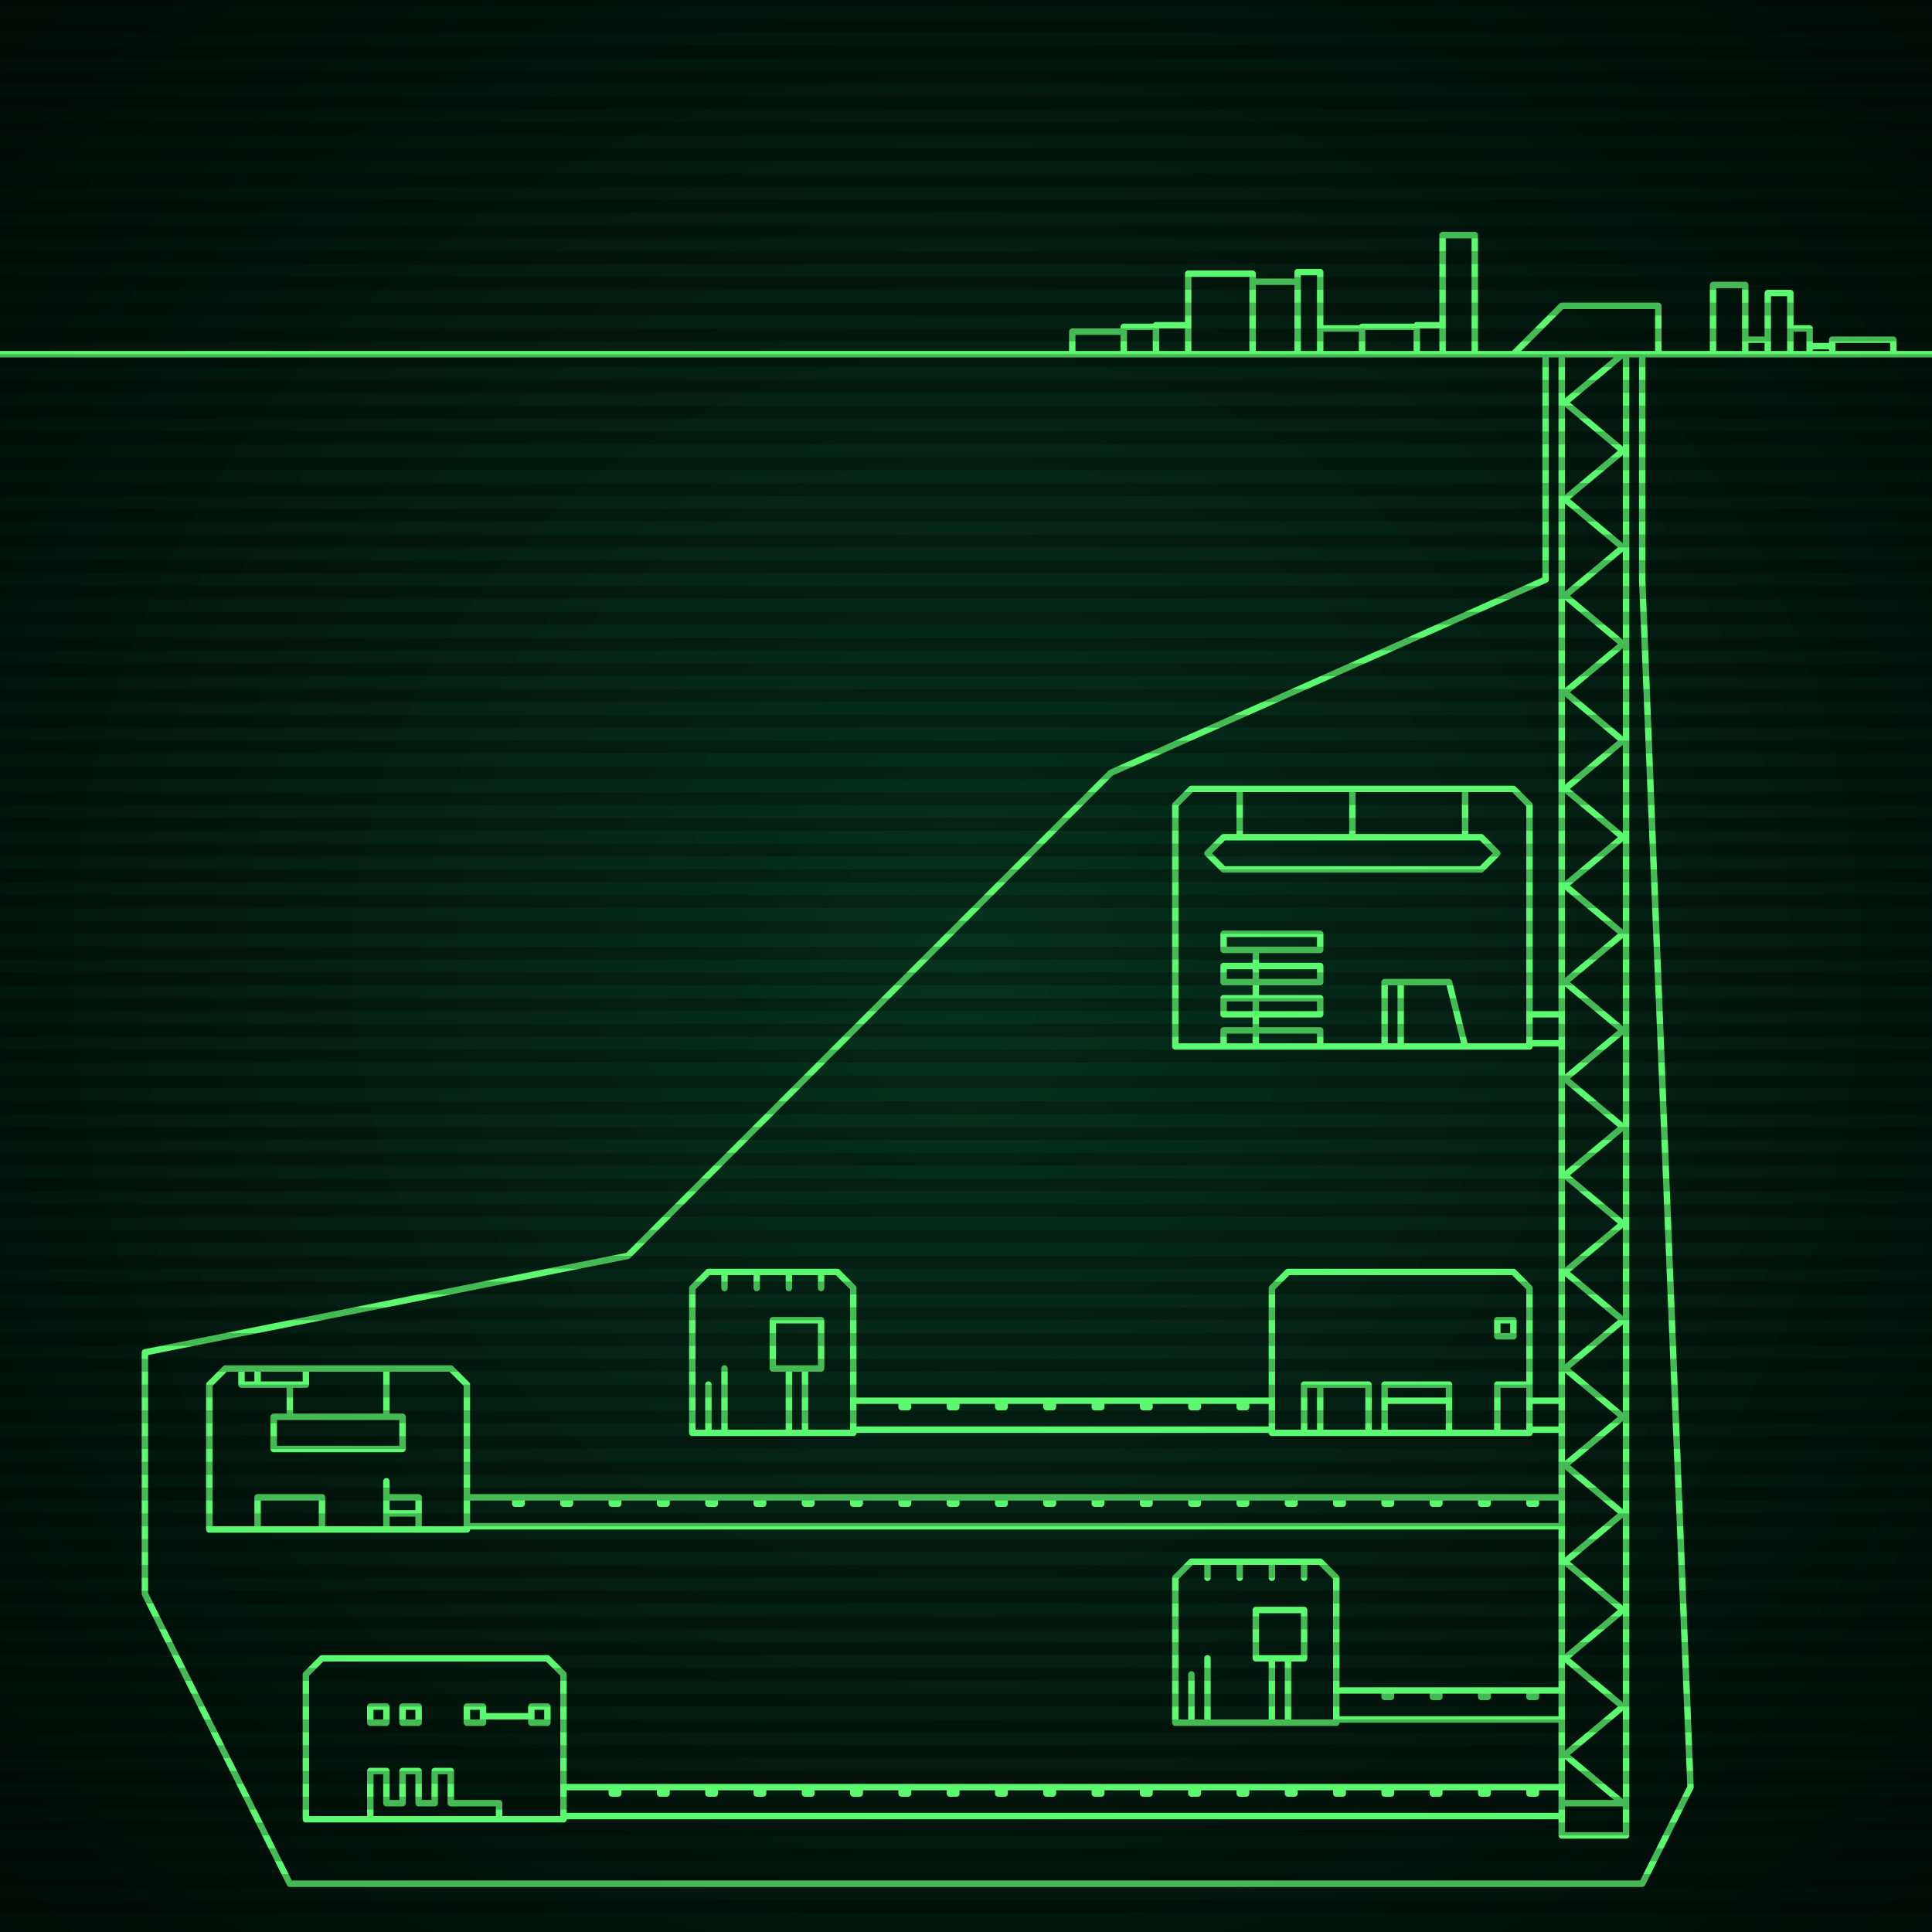
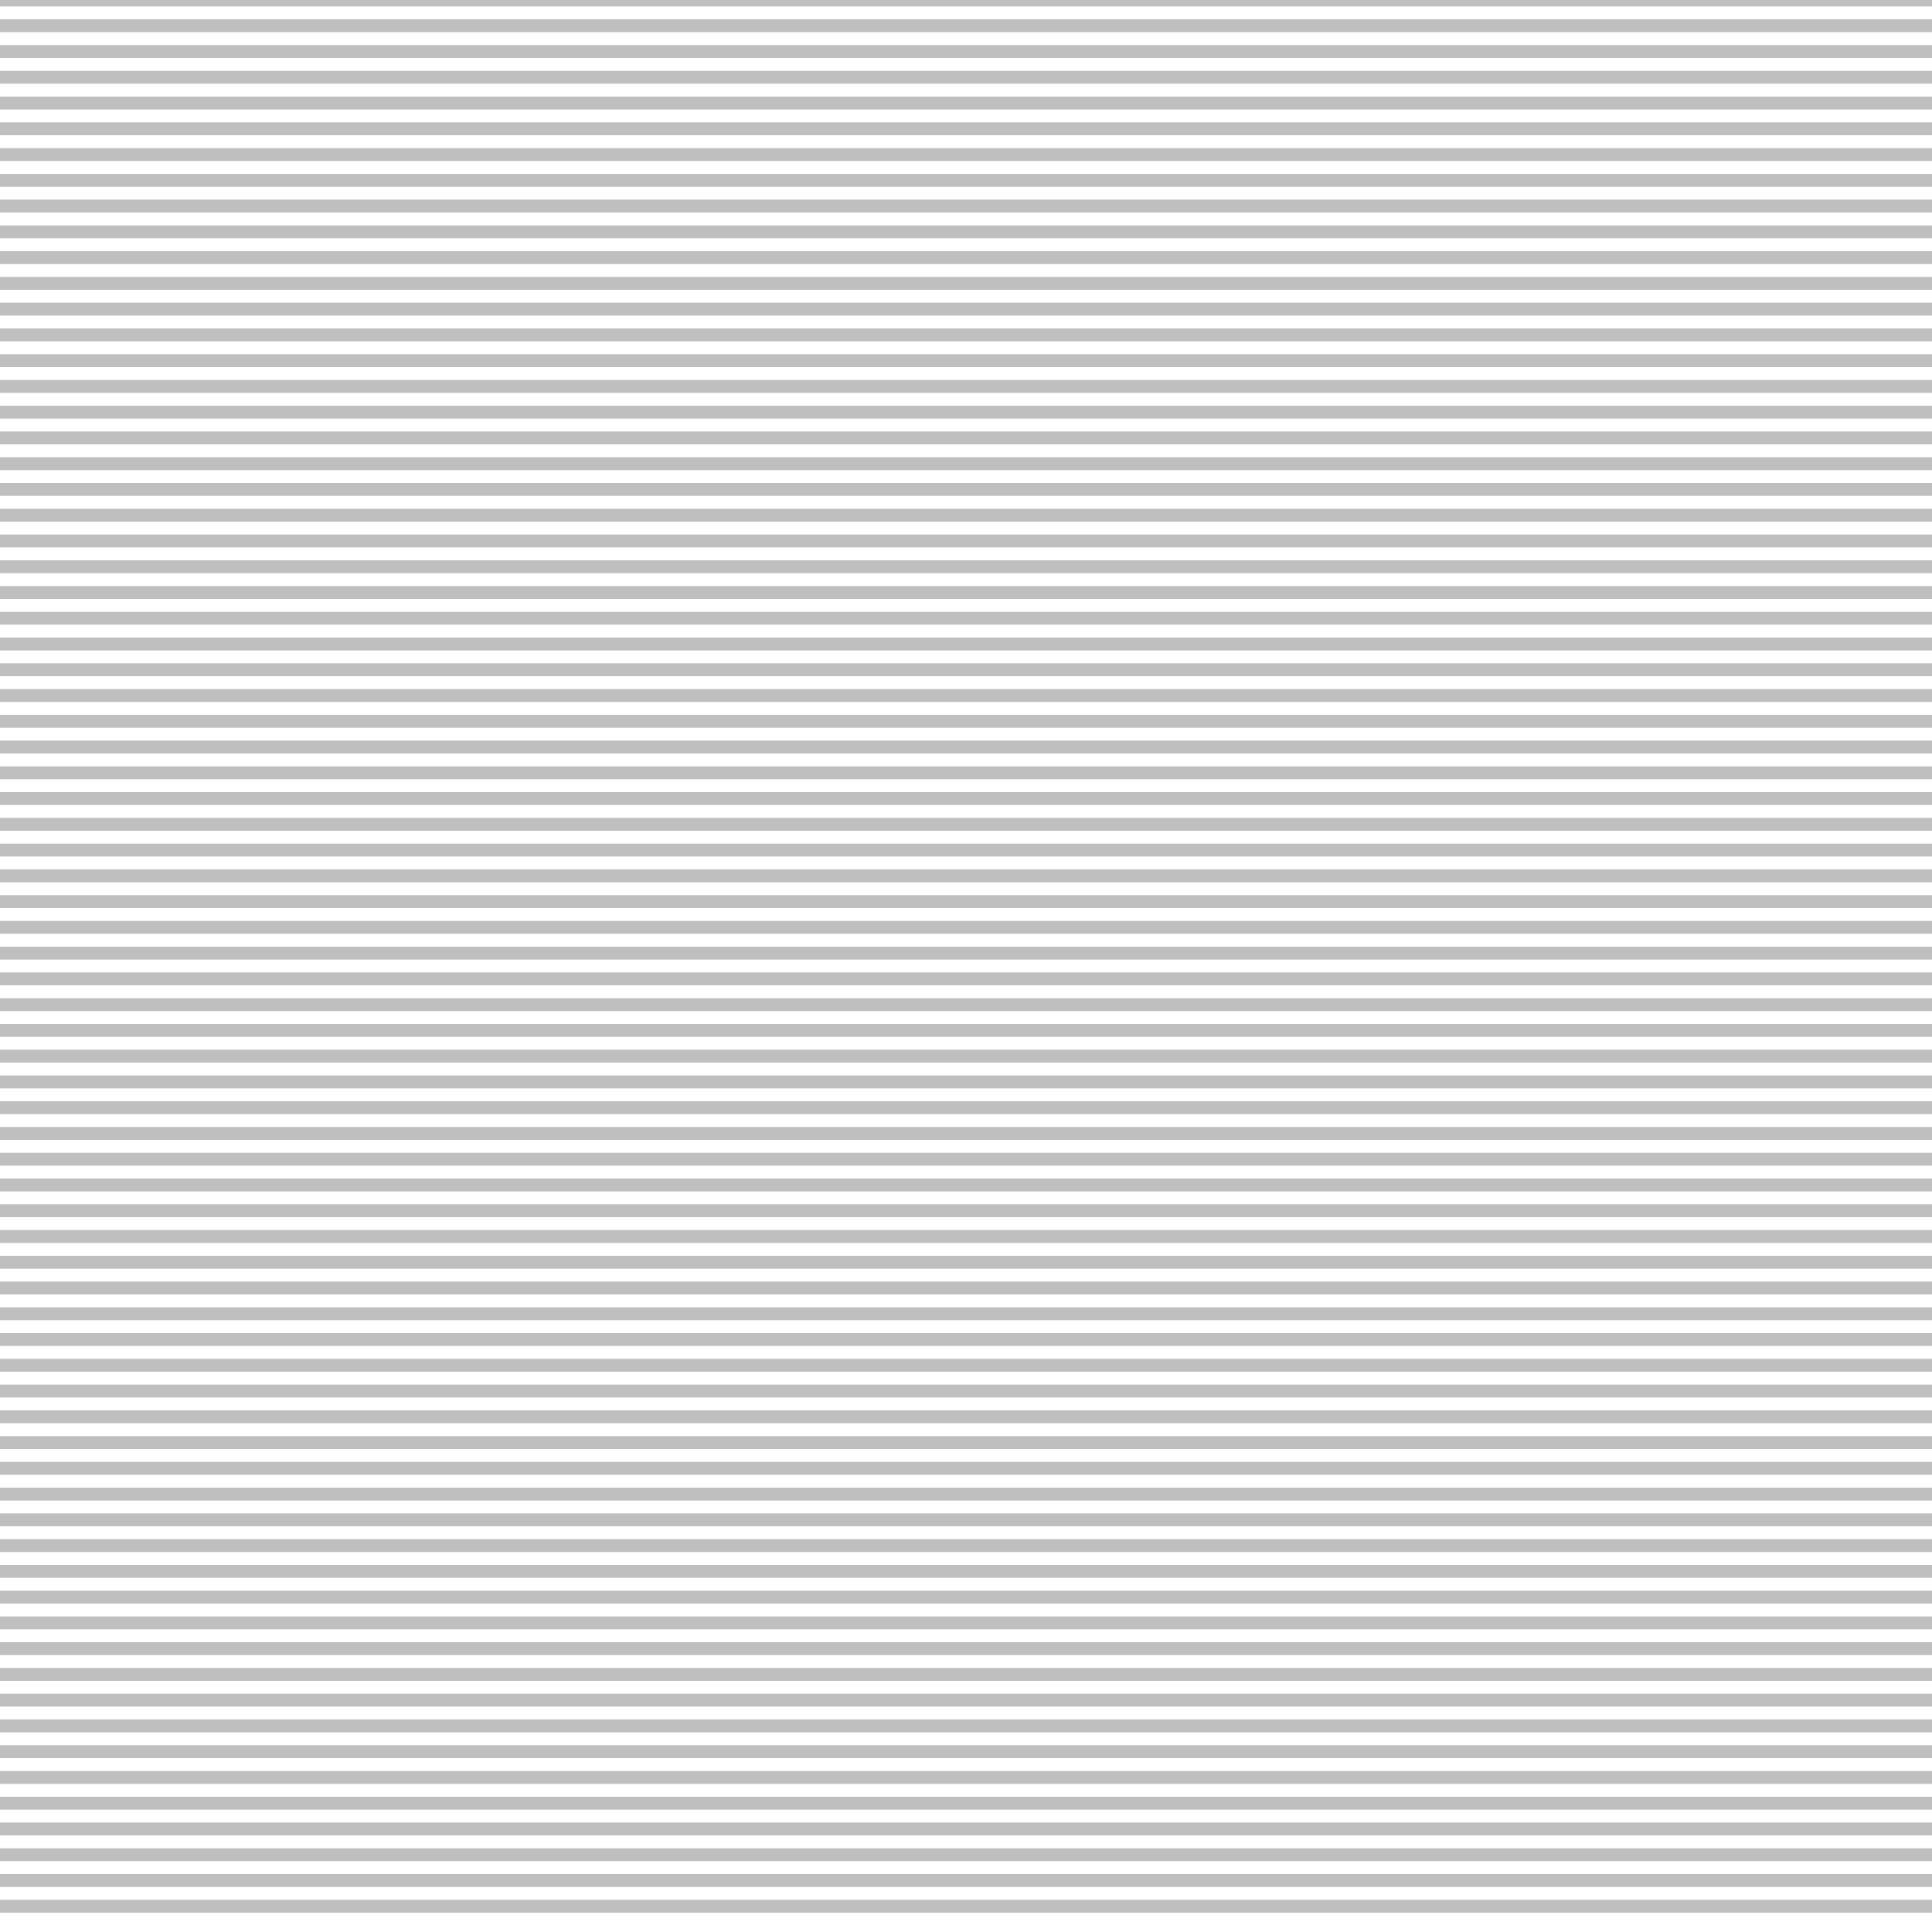
<svg xmlns="http://www.w3.org/2000/svg" width="600" height="600">
  <defs>
    <radialGradient id="screenGradient" r="100%">
      <stop offset="0%" stop-color="#05321e" />
      <stop offset="90%" stop-color="black" />
    </radialGradient>
  </defs>
-   <rect fill="url(#screenGradient)" width="600" height="600" />
  <g id="monitor">
    <g id="crt" class="on">
      <g id="terminal">
-         <path id="bunker-path" style="fill: none;stroke: #5bf870;stroke-width:2px;stroke-linecap:round;stroke-linejoin:round;stroke-miterlimit:4;stroke-dasharray:none" d="M -40,110 L 640,110 M 70,425 L 140,425 L 145,430 L 145,475 L 65,475 L 65,430 L 70,425 M 75,425 L 75,430 L 95,430 L 95,425 M 80,425 L 80,430 M 90,430 L 90,440 M 120,425 L 120,440 M 85,440 L 85,450 L 125,450 L 125,440 L 85,440 M 80,475 L 80,465 L 100,465 L 100,475 L 80,475 M 120,475 L 120,460 M 120,470 L 120,470 L 130,470 L 130,475 L 120,475 M 120,465 L 120,465 L 130,465 L 130,470 L 120,470 z M 100,515 L 170,515 L 175,520 L 175,565 L 95,565 L 95,520 L 100,515 M 165,535 L 165,530 L 170,530 L 170,535 L 165,535 M 165,533 L 150,533 M 145,535 L 145,530 L 150,530 L 150,535 L 145,535 M 125,535 L 125,530 L 130,530 L 130,535 L 125,535 M 115,535 L 115,530 L 120,530 L 120,535 L 115,535 M 115,565 L 115,550 L 120,550 L 120,560 L 125,560 L 125,550 L 130,550 L 130,560 L 135,560 L 135,550 L 140,550 L 140,560 L 145,560 L 155,560 L 155,565 z M 370,485 L 410,485 L 415,490 L 415,535 L 365,535 L 365,490 L 370,485 M 370,535 L 370,520 M 375,535 L 375,515 M 405,485 L 405,490 M 395,485 L 395,490 M 385,485 L 385,490 M 375,485 L 375,490 M 390,515 L 390,500 L 405,500 L 405,515 L 390,515 M 395,515 L 395,535 M 400,515 L 400,535 z M 220,395 L 260,395 L 265,400 L 265,445 L 215,445 L 215,400 L 220,395 M 220,445 L 220,430 M 225,445 L 225,425 M 255,395 L 255,400 M 245,395 L 245,400 M 235,395 L 235,400 M 225,395 L 225,400 M 240,425 L 240,410 L 255,410 L 255,425 L 240,425 M 245,425 L 245,445 M 250,425 L 250,445 z M 370,245 L 470,245 L 475,250 L 475,325 L 365,325 L 365,250 L 370,245 M 385,245 L 385,260 M 420,245 L 420,260 M 455,245 L 455,260 M 375,265 L 380,260 L 460,260 L 465,265 L 460,270 L 380,270 L 375,265 M 390,325 L 390,295 M 380,325 L 380,320 L 410,320 L 410,325 M 380,315 L 380,310 L 410,310 L 410,315 L 380,315 M 380,305 L 380,300 L 410,300 L 410,305 L 380,305 M 380,295 L 380,290 L 410,290 L 410,295 L 380,295 M 435,325 L 435,305 M 430,325 L 430,305 L 450,305 L 455,325 z M 400,395 L 470,395 L 475,400 L 475,445 L 395,445 L 395,400 L 400,395 M 405,445 L 405,430 L 425,430 L 425,445 M 410,445 L 410,430 M 430,445 L 430,430 L 450,430 L 450,445 M 430,435 L 450,435 M 465,445 L 465,430 L 475,430 L 475,445 M 465,415 L 465,410 L 470,410 L 470,415 L 465,415 z M 470,110 L 485,95 L 515,95 L 515,110 M 485,110 L 485,570 L 505,570 L 505,110 M 485,110 L 504,110 L 486,125 L 504,140 L 486,155 L 504,170 L 486,185 L 504,200 L 486,215 L 504,230 L 486,245 L 504,260 L 486,275 L 504,290 L 486,305 L 504,320 L 486,335 L 504,350 L 486,365 L 504,380 L 486,395 L 504,410 L 486,425 L 504,440 L 486,455 L 504,470 L 486,485 L 504,500 L 486,515 L 504,530 L 486,545 L 504,560 L 486,560 M 145,465 L 485,465 M 485,474 L 145,474 M 160,465 L 160,467 L 162,467 L 162,465 M 175,465 L 175,467 L 177,467 L 177,465 M 190,465 L 190,467 L 192,467 L 192,465 M 205,465 L 205,467 L 207,467 L 207,465 M 220,465 L 220,467 L 222,467 L 222,465 M 235,465 L 235,467 L 237,467 L 237,465 M 250,465 L 250,467 L 252,467 L 252,465 M 265,465 L 265,467 L 267,467 L 267,465 M 280,465 L 280,467 L 282,467 L 282,465 M 295,465 L 295,467 L 297,467 L 297,465 M 310,465 L 310,467 L 312,467 L 312,465 M 325,465 L 325,467 L 327,467 L 327,465 M 340,465 L 340,467 L 342,467 L 342,465 M 355,465 L 355,467 L 357,467 L 357,465 M 370,465 L 370,467 L 372,467 L 372,465 M 385,465 L 385,467 L 387,467 L 387,465 M 400,465 L 400,467 L 402,467 L 402,465 M 415,465 L 415,467 L 417,467 L 417,465 M 430,465 L 430,467 L 432,467 L 432,465 M 445,465 L 445,467 L 447,467 L 447,465 M 460,465 L 460,467 L 462,467 L 462,465 M 475,465 L 475,467 L 477,467 L 477,465 M 175,555 L 485,555 M 485,564 L 175,564 M 190,555 L 190,557 L 192,557 L 192,555 M 205,555 L 205,557 L 207,557 L 207,555 M 220,555 L 220,557 L 222,557 L 222,555 M 235,555 L 235,557 L 237,557 L 237,555 M 250,555 L 250,557 L 252,557 L 252,555 M 265,555 L 265,557 L 267,557 L 267,555 M 280,555 L 280,557 L 282,557 L 282,555 M 295,555 L 295,557 L 297,557 L 297,555 M 310,555 L 310,557 L 312,557 L 312,555 M 325,555 L 325,557 L 327,557 L 327,555 M 340,555 L 340,557 L 342,557 L 342,555 M 355,555 L 355,557 L 357,557 L 357,555 M 370,555 L 370,557 L 372,557 L 372,555 M 385,555 L 385,557 L 387,557 L 387,555 M 400,555 L 400,557 L 402,557 L 402,555 M 415,555 L 415,557 L 417,557 L 417,555 M 430,555 L 430,557 L 432,557 L 432,555 M 445,555 L 445,557 L 447,557 L 447,555 M 460,555 L 460,557 L 462,557 L 462,555 M 475,555 L 475,557 L 477,557 L 477,555 M 415,525 L 485,525 M 485,534 L 415,534 M 430,525 L 430,527 L 432,527 L 432,525 M 445,525 L 445,527 L 447,527 L 447,525 M 460,525 L 460,527 L 462,527 L 462,525 M 475,525 L 475,527 L 477,527 L 477,525 M 265,435 L 395,435 M 395,444 L 265,444 M 280,435 L 280,437 L 282,437 L 282,435 M 295,435 L 295,437 L 297,437 L 297,435 M 310,435 L 310,437 L 312,437 L 312,435 M 325,435 L 325,437 L 327,437 L 327,435 M 340,435 L 340,437 L 342,437 L 342,435 M 355,435 L 355,437 L 357,437 L 357,435 M 370,435 L 370,437 L 372,437 L 372,435 M 385,435 L 385,437 L 387,437 L 387,435 M 475,315 L 485,315 M 485,324 L 475,324 M 475,435 L 485,435 M 485,444 L 475,444 z M 105,585 L 510,585 L 525,555 M 510,110 L 510,180 L 525,555 M 495,585 L 90,585 L 75,555 L 45,495 M 480,110 L 480,180 L 345,240 L 195,390 L 45,420 L 45,495 M 333,110 L 333,103 L 349,103 L 349,110 M 349,110 L 349,101.5 L 359,101.5 L 359,110 M 359,110 L 359,101 L 369,101 L 369,110 M 369,110 L 369,85 L 389,85 L 389,110 M 389,110 L 389,87.5 L 403,87.5 L 403,110 M 403,110 L 403,84.5 L 410,84.5 L 410,110 M 410,110 L 410,102 L 423,102 L 423,110 M 423,110 L 423,101.5 L 440,101.5 L 440,110 M 440,110 L 440,101 L 448,101 L 448,110 M 448,110 L 448,73 L 458,73 L 458,110 M 532,110 L 532,88.5 L 542,88.5 L 542,110 M 542,110 L 542,105.5 L 549,105.5 L 549,110 M 549,110 L 549,91 L 556,91 L 556,110 M 556,110 L 556,102 L 562,102 L 562,110 M 562,110 L 562,107.5 L 569,107.5 L 569,110 M 569,110 L 569,105.5 L 588,105.5 L 588,110 " />
-       </g>
+         </g>
    </g>
  </g>
  <g id="stripes">
    <path id="stripe-path" style="stroke: rgba(0, 0, 0, 0.25);stroke-width:4px;" d="M 0,0 L 600,0 M 0,8 L 600,8 M 0,16 L 600,16 M 0,24 L 600,24 M 0,32 L 600,32 M 0,40 L 600,40 M 0,48 L 600,48 M 0,56 L 600,56 M 0,64 L 600,64 M 0,72 L 600,72 M 0,80 L 600,80 M 0,88 L 600,88 M 0,96 L 600,96 M 0,104 L 600,104 M 0,112 L 600,112 M 0,120 L 600,120 M 0,128 L 600,128 M 0,136 L 600,136 M 0,144 L 600,144 M 0,152 L 600,152 M 0,160 L 600,160 M 0,168 L 600,168 M 0,176 L 600,176 M 0,184 L 600,184 M 0,192 L 600,192 M 0,200 L 600,200 M 0,208 L 600,208 M 0,216 L 600,216 M 0,224 L 600,224 M 0,232 L 600,232 M 0,240 L 600,240 M 0,248 L 600,248 M 0,256 L 600,256 M 0,264 L 600,264 M 0,272 L 600,272 M 0,280 L 600,280 M 0,288 L 600,288 M 0,296 L 600,296 M 0,304 L 600,304 M 0,312 L 600,312 M 0,320 L 600,320 M 0,328 L 600,328 M 0,336 L 600,336 M 0,344 L 600,344 M 0,352 L 600,352 M 0,360 L 600,360 M 0,368 L 600,368 M 0,376 L 600,376 M 0,384 L 600,384 M 0,392 L 600,392 M 0,400 L 600,400 M 0,408 L 600,408 M 0,416 L 600,416 M 0,424 L 600,424 M 0,432 L 600,432 M 0,440 L 600,440 M 0,448 L 600,448 M 0,456 L 600,456 M 0,464 L 600,464 M 0,472 L 600,472 M 0,480 L 600,480 M 0,488 L 600,488 M 0,496 L 600,496 M 0,504 L 600,504 M 0,512 L 600,512 M 0,520 L 600,520 M 0,528 L 600,528 M 0,536 L 600,536 M 0,544 L 600,544 M 0,552 L 600,552 M 0,560 L 600,560 M 0,568 L 600,568 M 0,576 L 600,576 M 0,584 L 600,584 M 0,592 L 600,592 z" />
  </g>
</svg>